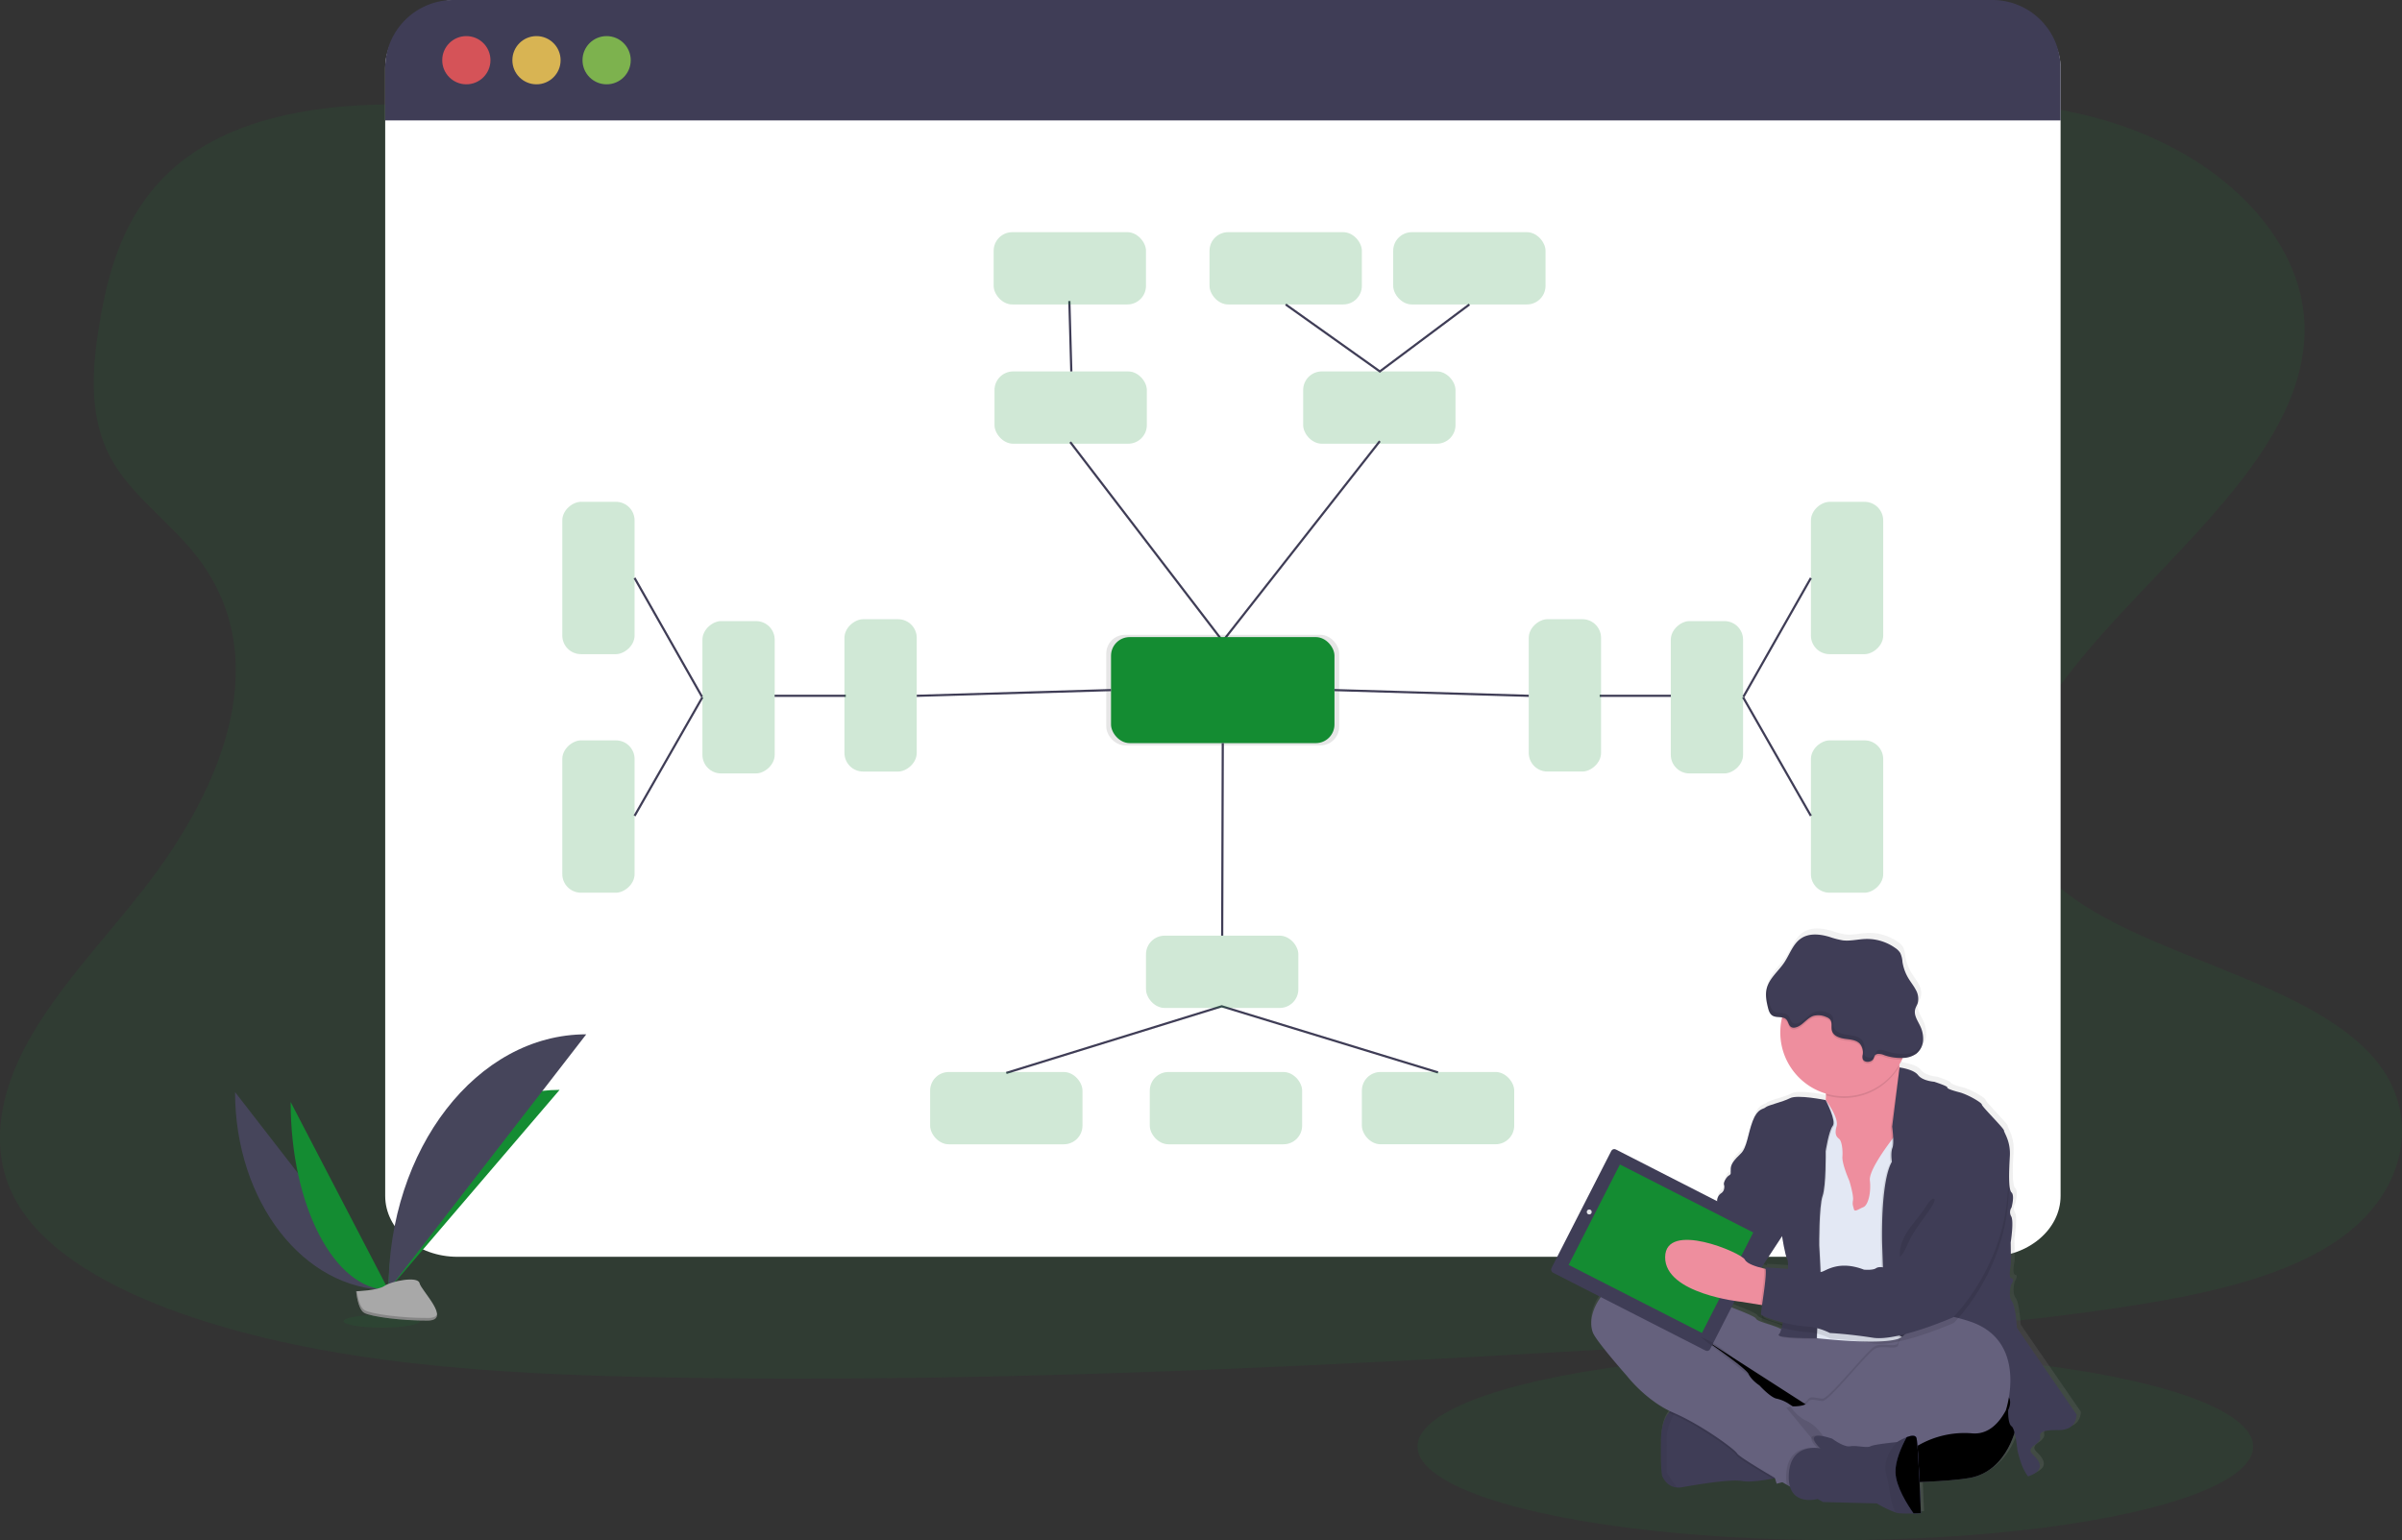
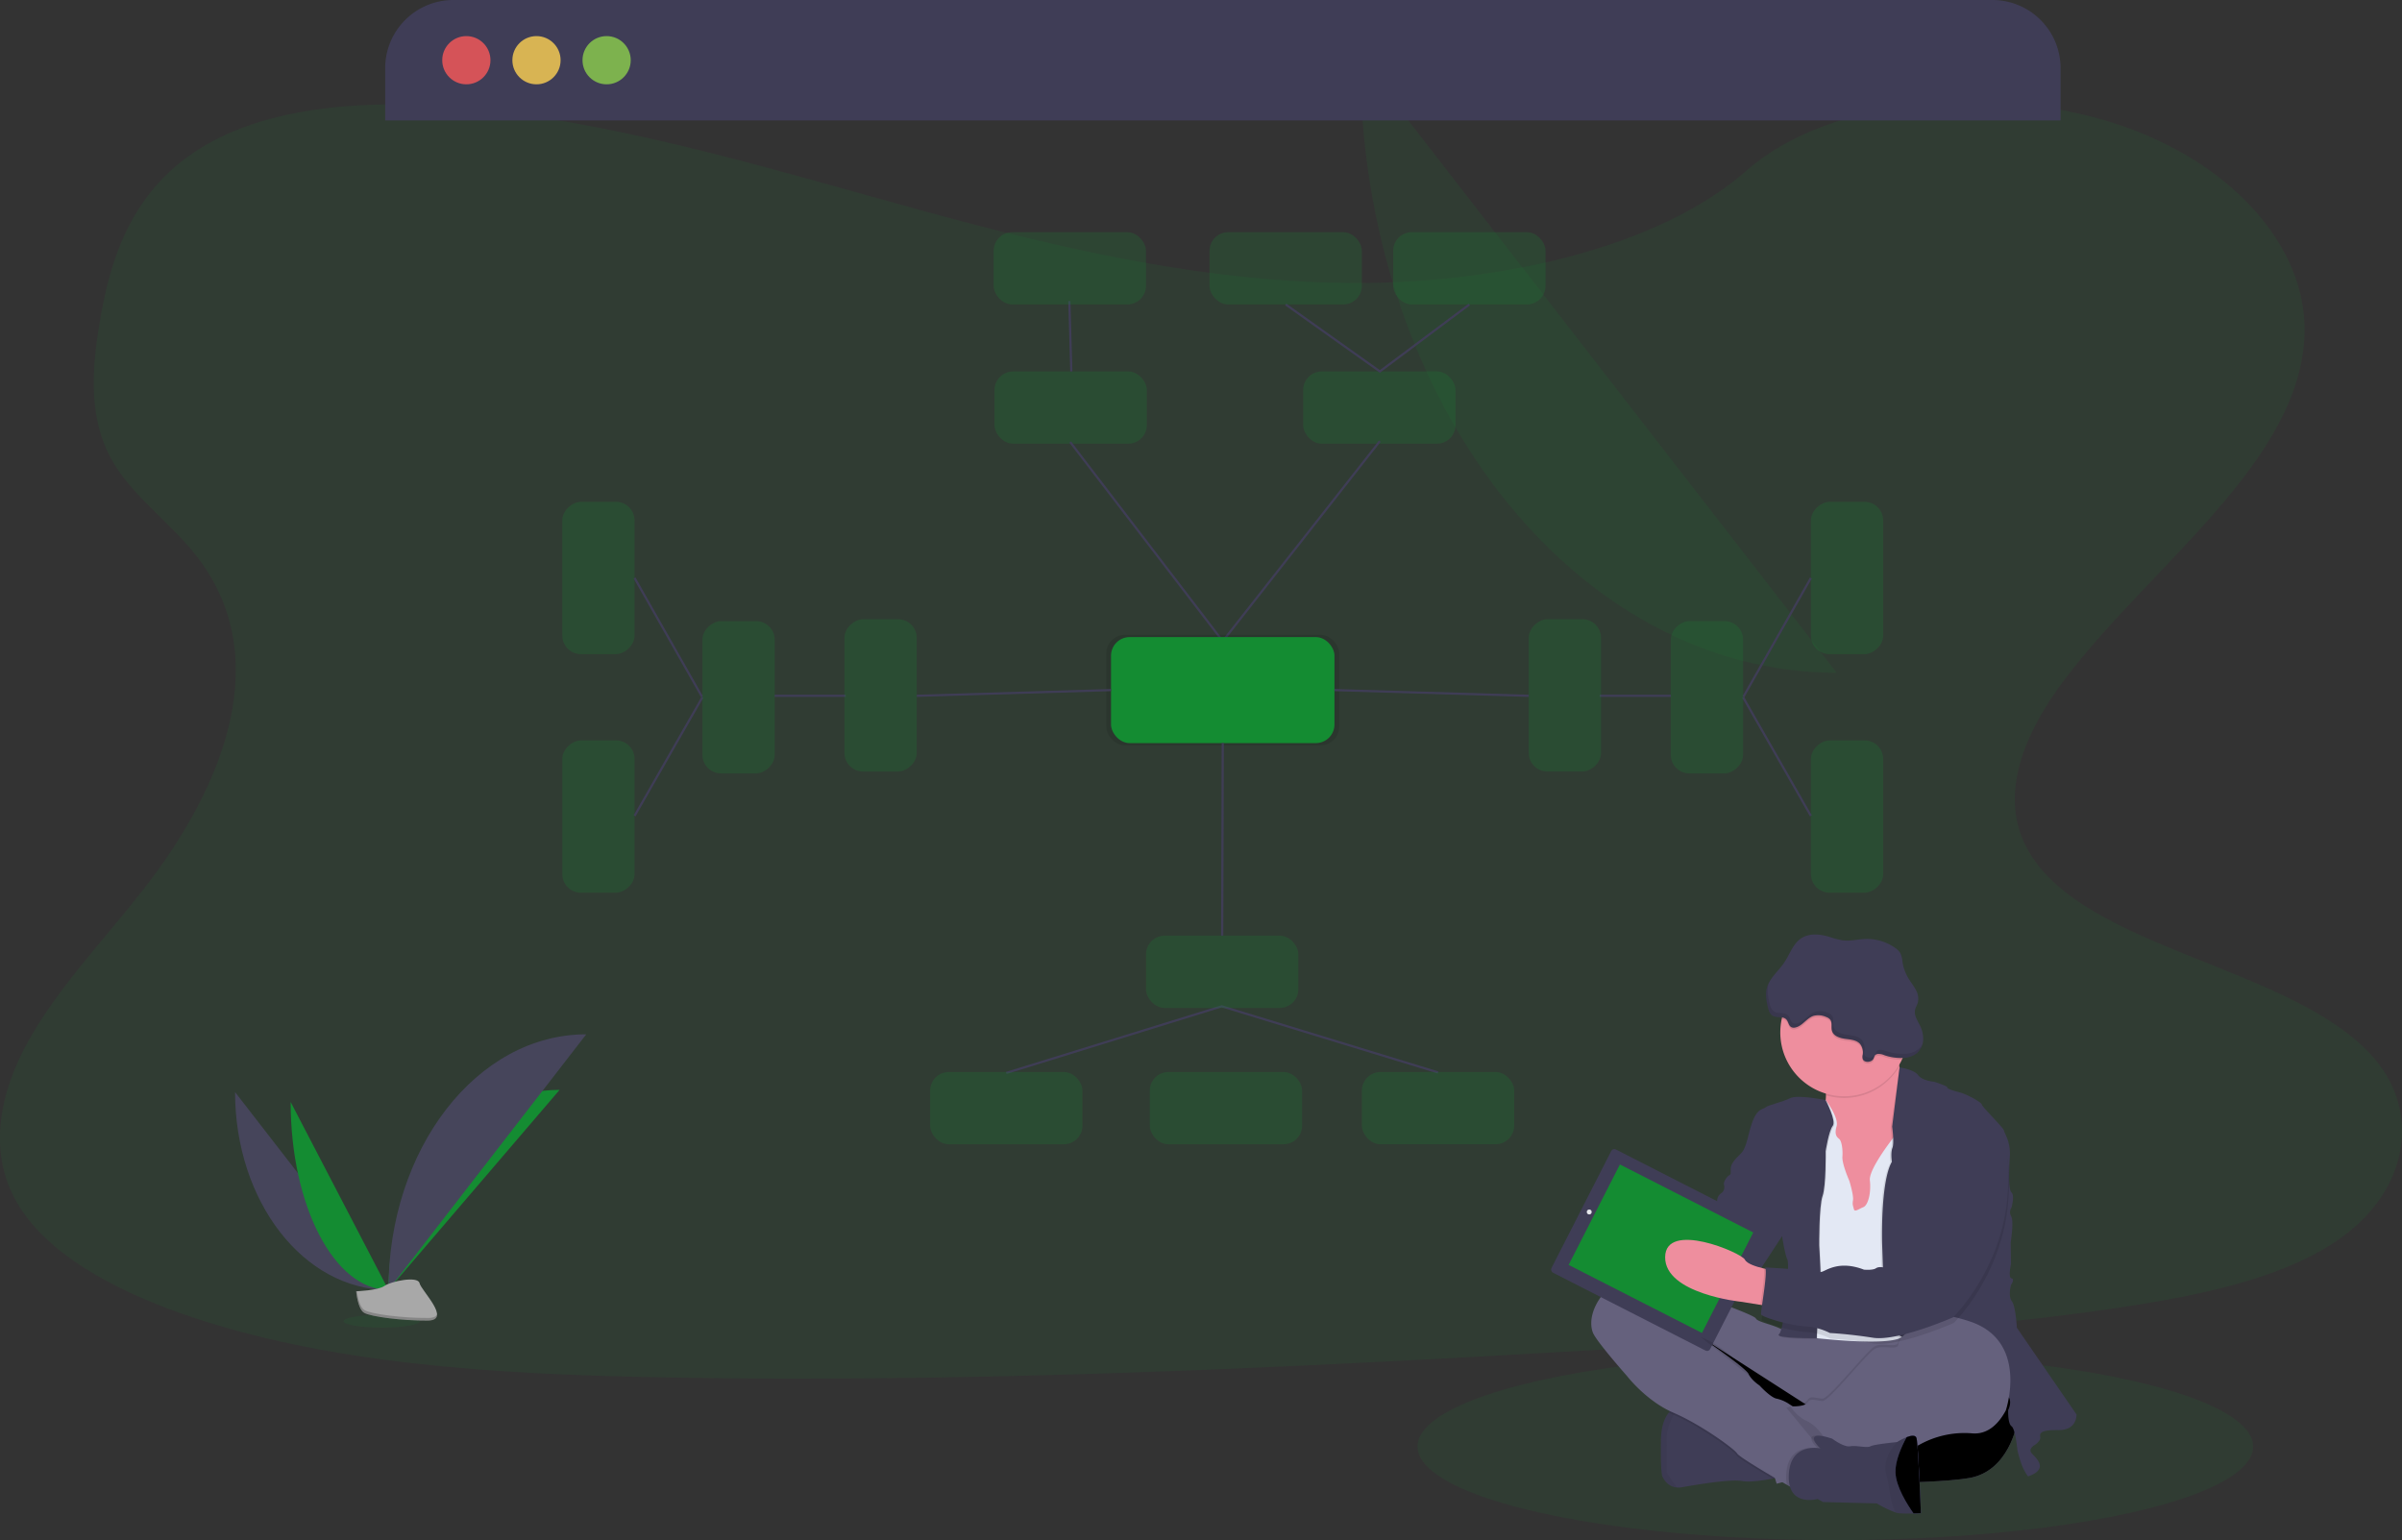
<svg xmlns="http://www.w3.org/2000/svg" xmlns:xlink="http://www.w3.org/1999/xlink" width="1103.79" height="707.8">
  <rect width="100%" height="100%" fill="#333333" stroke="none" />
  <style>.B{opacity:.1}.C{opacity:.2}.D{fill:#148c32}.E{fill:#3f3d56}.F{stroke:#3f3d56}.G{stroke-miterlimit:10}.H{fill:#ee8e9e}.I{fill:#65617d}</style>
  <defs>
    <linearGradient id="A" x1="891.82" y1="790.72" x2="891.82" y2="522.9" gradientUnits="userSpaceOnUse">
      <stop offset="0" stop-color="gray" stop-opacity=".25" />
      <stop offset=".54" stop-color="gray" stop-opacity=".12" />
      <stop offset="1" stop-color="gray" stop-opacity=".1" />
    </linearGradient>
    <path id="B" d="M926.8 654.4s-3.6 21.65-21.8 24.86-78.94 2.56-78.94 2.56-34.73-5-47.3-34.34-20.63-41-9.87-41.53 68.82 19.6 72.15 19.87 88.94-44.6 85.74 28.58z" />
    <path id="C" d="M871.04 676.82c.27 6.46 5.3 14.48 8.3 18.72 1.9 0 3.36-.13 3.36-.13s-1.17-31.2-2-34.48c-.42-1.57-2.5-1.22-4.54-.44-2.53 4.65-5.34 11.13-5.12 16.33z" />
  </defs>
  <g class="D">
    <ellipse cx="843.39" cy="664.8" rx="192" ry="43" class="B" />
    <path d="M625.02 26.8c0 156.1 97.93 282.4 219 282.4" class="B" />
    <path d="M627.42 130.03c-70.75.54-138.73-15.45-203.73-33.27S294.22 58.9 224.9 50.72c-44.62-5.27-95.4-4.44-130.47 16-33.75 19.66-43.74 51.9-48.67 81.63-3.7 22.38-5.52 45.86 7.54 66.22 9.02 14.13 24.6 25.73 35.6 39.2 38.26 46.83 14.53 107.1-23.4 155.5-17.8 22.7-38.6 44.5-52.1 68.48s-19.18 51.1-5.8 74.6c13.28 23.28 43.54 40 76.1 51.45 66.13 23.1 143.2 27.7 218.26 29.16 166.14 3.25 332.7-6.63 498.83-16.5 61.47-3.66 123.22-7.34 183.48-17.15 33.46-5.45 67.92-13.44 91.74-30.6 30.25-21.8 36.68-57.1 15-82.33-36.37-42.3-133-49.68-159-95.53-14.3-25.24-1.57-54.37 17-78.92 39.94-52.64 108.35-100 110-158.62 1.1-40.25-34-79.28-86.68-96.43-55.25-18-130.8-12.8-169.85 21.6-40.23 35.42-112.57 51.08-175.05 51.55z" class="B" />
  </g>
-   <path d="M946.9 31.2v518.4c0 15.42-14.88 28-33.24 28H210.24c-18.36 0-33.23-12.54-33.23-28V31.2C177 15.74 191.88 0 210.24 0l703.33 1.7c18.33 0 33.33 14.03 33.33 29.48z" fill="#fff" />
  <path d="M946.9 31.35v24H177v-24C177 14.04 191.04.006 208.35 0H915.5a31.36 31.36 0 0 1 31.4 31.35z" class="E" />
  <circle cx="214.3" cy="27.67" r="11.08" fill="#fa5959" opacity=".8" />
  <circle cx="246.53" cy="27.67" r="11.08" fill="#fed253" opacity=".8" />
  <circle cx="278.76" cy="27.67" r="11.08" fill="#8ccf4d" opacity=".8" />
  <g class="D">
    <rect x="457" y="170.7" width="70.01" height="33.22" rx="8.57" class="C" />
    <rect x="598.84" y="170.7" width="70.01" height="33.22" rx="8.57" class="C" />
  </g>
  <path fill="none" d="M491.8 203.17l70.08 91.5 72.2-91.94" class="F G" />
  <rect x="508.37" y="291.75" width="107.03" height="50.79" rx="8.57" class="B" />
  <rect x="510.55" y="292.79" width="102.68" height="48.73" rx="8.57" class="D" />
  <path d="M492.3 170.7l-.9-32.35m183.82 1.58l-41.14 30.77-43.27-30.77" fill="none" class="F G" />
  <g class="D">
    <rect x="456.61" y="106.7" width="70.01" height="33.22" rx="8.57" class="C" />
    <rect x="640.21" y="106.7" width="70.01" height="33.22" rx="8.57" class="C" />
    <rect x="555.81" y="106.7" width="70.01" height="33.22" rx="8.57" class="C" />
  </g>
  <g fill="none" class="F G">
    <path d="M561.9 341.5l-.27 88.5m-.2 32.5h0z" />
    <path d="M462.42 493.1l99-30.63 99.4 30.4" />
  </g>
  <g class="D">
    <rect x="526.62" y="430.01" width="70.01" height="33.22" rx="8.57" class="C" />
    <rect x="861.88" y="345.12" width="70.01" height="33.22" rx="8.57" transform="matrix(0 1 -1 0 1210.51 -631.25)" class="C" />
    <rect x="861.88" y="454.76" width="70.01" height="33.22" rx="8.57" transform="matrix(0 -1 1 0 377.41 1272.15)" class="C" />
    <rect x="625.82" y="492.66" width="70.01" height="33.22" rx="8.57" class="C" />
    <rect x="475.52" y="588.76" width="70.01" height="33.22" rx="8.57" transform="matrix(-1 0 0 -1 972.95 1114.65)" class="C" />
    <rect x="576.46" y="588.76" width="70.01" height="33.22" rx="8.57" transform="matrix(-1 0 0 -1 1174.83 1114.65)" class="C" />
  </g>
  <path d="M801 320.45l31.16 54.5m-97.06-55.17h32.7m-154.57-2.63l89.28 2.63m129.65-54.15l-31 54.58" fill="none" class="F G" />
  <g class="D">
    <rect x="732.22" y="399.07" width="70.01" height="33.22" rx="8.57" transform="matrix(0 1 -1 0 1134.8 -447.65)" class="C" />
    <rect x="797.48" y="399.94" width="70.01" height="33.22" rx="8.57" transform="matrix(0 1 -1 0 1200.94 -512.04)" class="C" />
    <rect x="288.1" y="345.12" width="70.01" height="33.22" rx="8.57" transform="matrix(0 1 -1 0 636.73 -57.48)" class="C" />
    <rect x="288.1" y="454.76" width="70.01" height="33.22" rx="8.57" transform="matrix(0 -1 1 0 -196.37 698.37)" class="C" />
  </g>
  <path d="M322.78 320.45l-31.17 54.5m97.05-55.17h-32.7m154.6-2.63l-89.28 2.63M291.6 265.63l31 54.58" fill="none" class="F G" />
  <g class="D">
    <rect x="417.76" y="399.07" width="70.01" height="33.22" rx="8.57" transform="matrix(0 1 -1 0 820.34 -133.18)" class="C" />
    <rect x="352.49" y="399.94" width="70.01" height="33.22" rx="8.57" transform="matrix(0 1 -1 0 755.94 -67.05)" class="C" />
  </g>
  <path d="M108.02 501.9c0 50.24 31.52 90.9 70.47 90.9" fill="#46455b" />
  <g class="D">
    <path d="M178.5 592.8c0-50.8 35.18-91.92 78.65-91.92" />
    <path d="M133.56 506.45c0 47.72 20.1 86.34 44.93 86.34" />
  </g>
  <path d="M178.5 592.8c0-64.92 40.66-117.45 90.9-117.45" fill="#46455b" />
  <ellipse cx="175.43" cy="607.19" rx="17.52" ry="2.96" class="B D" />
  <path d="M163.67 593.43s10-.3 13-2.45 15.37-4.7 16.12-1.27 15 17.1 3.73 17.2-26.22-1.76-29.22-3.6-3.63-9.9-3.63-9.9z" fill="#a8a8a8" />
  <path d="M196.73 605.7c-11.28.1-26.2-1.75-29.22-3.6-2.3-1.4-3.2-6.4-3.5-8.7h-.33s.63 8.06 3.64 9.9 17.94 3.68 29.22 3.6c3.26 0 4.38-1.2 4.32-2.9-.45 1.05-1.7 1.7-4.12 1.7z" class="C" />
-   <path d="M1004.32 744.9l-27.67-40.12s-.52-9.93-2.33-12.26-.4-7.48-.4-7.48 1.94-2.84.26-3.1-.26-6.58-.26-6.58l-.13-10.07s1.55-9.67.26-12a3.82 3.82 0 0 1 .13-4.13s1.55-5.55 0-7-1.17-10.06-.78-16.9-2.7-10.7-2.7-11.74-10.22-11.1-10.22-12-6.46-4.64-10.34-5.68-5.82-1.8-5.7-2.32-6.08-2.58-6.08-2.58-5.43-.38-7.5-3.1-8.4-3.5-8.57-3.52c0-.18-.1-.36-.12-.54l-.12-.58a29.14 29.14 0 0 0 1.35-2.53l.36-.8a11 11 0 0 0 6.36-2 8.7 8.7 0 0 0 3.1-6.19 13.6 13.6 0 0 0-1.51-6.87c-1.14-2.33-2.8-4.73-2.23-7.25.25-1.1.9-2 1.24-3.1a8.19 8.19 0 0 0-.93-6.11c-1-1.87-2.34-3.52-3.43-5.34a20.73 20.73 0 0 1-2.73-7.54 11.88 11.88 0 0 0-1-4.11 7.62 7.62 0 0 0-2.27-2.29 22.65 22.65 0 0 0-13.9-4.21c-3.52.12-7 1.07-10.52.64a38.93 38.93 0 0 1-6.15-1.61c-4.33-1.28-9.34-1.8-13.1.67s-5.28 7.36-7.84 11.18c-2.27 3.38-5.58 6.2-7.3 9.8 0-.07 0-.14.05-.2a12.35 12.35 0 0 0-1 2.61c-.66 2.8-.1 5.75.57 8.55.36 1.45.84 3 2.1 3.82s3 .63 4.52.9l-.17.74c-3.217 15.076 5.715 30.087 20.5 34.45v.78c0 .77-.06 1.5-.14 2.22h0s-13-2.67-16.5-.87-10.35 3.23-11.38 4.26-3.62.26-5.95 6.32-2.58 12.26-5.56 15.1-4.52 4.78-4.65 6.84.38 2.58-.78 3.23-2.84 3.35-2.33 4.38c0 0 .65 2.58-1.42 3.87a4.31 4.31 0 0 0-1.81 3.87c0 0-.78 2.84-2.6 3.48s-3 4.9-3 4.9l-5.86 6.74-11.63-12.86a4.9 4.9 0 0 0-6.91-.35l-5.6 5.2a11.24 11.24 0 0 0-5.71 3.4 15 15 0 0 0-3 4.4l-3.12 2.82a4.8 4.8 0 0 0-1.61 3.44 4.85 4.85 0 0 0 .81 5.32l7.44 8.24v.07a13 13 0 0 0-7.2 2.93c-11.12 9.8-11.25 18.83-9.57 23s15.77 20 15.77 20 8.2 10.65 20 16.3h0l-.08.1c-.24.25-.47.52-.7.8l-.2.25-.18.25-.2.3-.16.25-.23.37a2 2 0 0 1-.14.25c-.1.16-.18.33-.26.5l-.1.17c-.1.22-.2.46-.32.7s-.07.18-.1.26-.14.34-.2.52l-.12.33c-.06.16-.1.33-.17.5s-.07.24-.1.37l-.15.56-.1.35c-.08.3-.14.6-.2.93l-.06.37c0 .2-.08.43-.1.66s-.05.3-.07.47 0 .42-.08.64 0 .33-.05.5 0 .5 0 .74v.45c0 .4 0 .82-.05 1.25-.26 15.1.62 17.28.62 17.28s1.83 4.8 6.87 5.15a8.93 8.93 0 0 0 2.21-.12c6.72-1.16 22.5-3.87 28.06-2.83 3.34.62 9.53-.3 13.93-1.13l1.17-.23.8 2.57 2.56-.7 3.54 2.04c2.55 8.65 12.9 5.7 12.9 5.7l2.46 1.42 25 .64a50.53 50.53 0 0 0 8.84 4.25 8.88 8.88 0 0 0 1.25.27 57.46 57.46 0 0 0 6.95.13c1.92 0 3.4-.13 3.4-.13l-.62-14.36c9.53-.4 18-1 23.1-1.9 13.26-2.34 18.8-14.5 20.86-20.98a60.65 60.65 0 0 1 1.3 8 58.61 58.61 0 0 0 2.07 7 23.67 23.67 0 0 0 2.85 5.16c9.83-3.35 3.88-8.38 1.8-10.57s1.42-4 1.42-4 2.72-1.8 2.46-3.5-.4-3.48 8.4-3.35 8.4-7.22 8.4-7.22zm-136.54-82.37c.1.74 1.34 8.68 2.45 10.77a14.37 14.37 0 0 1 .29 4.25c-5.2-.4-10.64-.64-10.64-.64a1.24 1.24 0 0 1 .28.67l-.82-.2-1.2-.3 9.6-14.6zm-19 30.25l9 1.43.76.12a30.29 30.29 0 0 0-.47 4.26c0 .13.2.3.5.48a11.67 11.67 0 0 0-.17 2.13c.14.72 4.36 2.26 9.2 3.54l-.2.74c-4.27-2.25-11-3.3-11.78-5s-23.6-9.63-23.6-9.63-.84-.45-2.28-1.14l6 1.14 1.66-.17a89.92 89.92 0 0 0 11.38 2.1z" transform="translate(-48.1 -96.1)" fill="url(#A)" />
  <use xlink:href="#B" class="I" />
  <use xlink:href="#B" opacity=".05" />
  <path d="M763.9 678.5s1.8 4.77 6.8 5.12a8.77 8.77 0 0 0 2.19-.12c6.67-1.16 22.3-3.85 27.8-2.82 3.32.6 9.45-.3 13.82-1.12 2.9-.55 5-1.06 5-1.06s-5.12-17-5.77-17.56-23.06-14-23.06-14l-17.8-1.24a9.39 9.39 0 0 0-6 3.54c-1.87 2.27-3.48 6-3.6 12.1-.3 14.98.6 17.16.6 17.16z" class="E" />
  <path d="M763.9 678.5s1.8 4.77 6.8 5.12a73.93 73.93 0 0 1-4.82-7l.1-12.43a21.89 21.89 0 0 1 7-18.45h-.07s-9.35.64-9.6 15.64.6 17.12.6 17.12z" opacity=".05" />
  <path d="M840.9 651.32l16.53-12.94 26-25.63-7.05-.32c-1 .67-4 2.78-4.12 5.35-.12 3.14-7 .22-10.62 2s-21.1 24.28-24.18 24.12-5.5-1.56-6.8.62l-.1.14zm-74-2.1l1.8.82c12.56 5.38 28.07 16.66 29.22 18.7.7 1.25 9.7 6.7 16.64 10.8 2.9-.55 5-1.06 5-1.06s-5.12-17-5.77-17.56-23.06-14-23.06-14l-17.82-1.24a9.39 9.39 0 0 0-6 3.53z" class="B" />
  <path d="M732 612.5c1.67 4.1 15.64 19.86 15.64 19.86s8.84 11.54 21.4 16.92 28.06 16.66 29.22 18.7c.74 1.32 10.75 7.35 17.8 11.5l1.58.92 3.5 2 1.85 1.07 8.57-6.92 8.48-7c.12-.38 1.8-4.74 1.4-5-.2-.13-1.08-1.9-2.7-4a18.25 18.25 0 0 0-6.53-5.4c-5.9-2.7-8.46-8.82-8.46-8.82s-.56-.4-1.4-.94a17.09 17.09 0 0 0-5.77-2.57c-2.82-.35-8.07-6.12-8.07-6.12s-3.6-2.3-5-5.25-21.22-16.46-23.06-17.73l59.7 38.36 16.54-12.94 26-25.63-8.58-.4c-12.65-.55-35.1-1.4-37.94-.77a21.45 21.45 0 0 1-7 .46s-6.4.3-10.63-1.94-10.9-3.28-11.67-4.93-23.45-9.6-23.45-9.6-30.88-16.4-41.9-6.66-11.18 18.73-9.52 22.83z" class="I" />
  <path d="M831.57 518.43l4 13.2 5.13 29.74 18.83 1.28 5.46-9 5.44-9s3.4-12 5.83-23.64c2.15-10.28 3.56-20.26 1.22-21.34-2.08-1-3.45-4.43-4.34-8.15-.1-.46-.22-.93-.3-1.4a73.86 73.86 0 0 1-1.25-9.56c0 0-39.47-2.05-34 14.23a25.82 25.82 0 0 1 1.49 8.65 21.8 21.8 0 0 1-.14 2.2 18.45 18.45 0 0 1-7.36 12.79z" class="H" />
  <path d="M823.36 516.25l1.42 22.42 3.2 19.1 3.6 8.84 3.2 48.38s30.9 3.57 38.42-.06a3.33 3.33 0 0 0 1.36-1.07c9.07-13.7 6.1-53.4 6.1-53.4l3.46-25.63-2.3-13.3-5.57-.6-4.3-.45s-1 1.2-2.37 3c-3.8 5-10.8 14.88-10.32 19 .64 5.64-.77 11.4-3 12.3s-4 2.44-4.35.9-.77-1.92-.4-4.1-1.67-8.85-1.67-8.85-3.46-7.8-3.2-11.15-.38-7.17-1.4-8.07-2.43-1.8-1.28-5.9-5.05-12.05-5.05-12.05z" fill="#e3e8f4" />
  <path d="M864.18 572.26l1.3 38.32 7.4 4.1a3.4 3.4 0 0 0 1.36-1.06c9.07-13.7 6.1-53.4 6.1-53.4l3.46-25.63-2.3-13.3-5.57-.6c2.15-10.28 3.56-20.26 1.22-21.34-2.08-1-3.45-4.43-4.34-8.15h0l-4 27.1s.33 2.45.45 5a14.26 14.26 0 0 1-.32 4.77c-.9 2.3-.26 6.4-.26 6.4-2.3 4.07-3.47 11.6-4 18.9-.76 9.66-.48 18.9-.48 18.9z" class="B" />
  <path d="M872.9 490.58s6.46.8 8.5 3.5 7.43 3.07 7.43 3.07 6.15 2 6 2.56 1.8 1.3 5.63 2.3 10.26 4.74 10.26 5.64 10.17 10.9 10.17 11.92 3.08 4.87 2.7 11.66-.77 15.38.77 16.8 0 6.92 0 6.92a3.78 3.78 0 0 0-.13 4.1c1.28 2.3-.25 11.92-.25 11.92l.12 10s-1.4 6.28.26 6.54-.26 3.08-.26 3.08-1.4 5.12.4 7.43 2.3 12.17 2.3 12.17l27.42 39.86s.4 7.3-8.33 7.18-8.6 1.66-8.33 3.33-2.43 3.46-2.43 3.46-3.46 1.8-1.4 4 7.94 7.18-1.8 10.5a23.76 23.76 0 0 1-2.82-5.13 58 58 0 0 1-2.05-6.92s-.9-9.74-2.7-11-1.54-7.43-1.54-7.43 2.57-5-1-7.05l-55.62-30.9-1.3-38.37s-.9-28.32 4.48-37.8c0 0-.64-4.1.26-6.4s-.13-9.74-.13-9.74z" class="E" />
  <path d="M839.33 505.96s-12.9-2.66-16.35-.86-10.25 3.2-11.28 4.23-3.58.25-5.9 6.28-2.56 12.17-5.5 15-4.5 4.74-4.62 6.8.4 2.56-.76 3.2-2.82 3.33-2.3 4.35 26.65 23.58 26.65 23.58 1.3 8.6 2.44 10.77-1.28 32.16-3.84 34.22 17.3 1.86 17.3 1.86.9-19.68 1.66-20.7-.5-22-.5-22-.13-17.94 1.54-22.68 1.48-20.5 1.48-20.5 1.47-9.46 3.26-11.67-3.26-11.88-3.26-11.88z" class="B" />
  <path d="M838.9 505.57s-12.88-2.65-16.34-.86-10.22 3.2-11.24 4.2-3.6.26-5.9 6.28-2.56 12.18-5.5 15-4.48 4.74-4.6 6.8.38 2.56-.77 3.2-2.82 3.33-2.3 4.36 26.68 23.62 26.68 23.62 1.28 8.58 2.44 10.76-1.3 32.17-3.85 34.22 17.3 1.86 17.3 1.86.9-19.67 1.67-20.7-.52-22-.52-22-.12-17.94 1.54-22.68 1.42-20.55 1.42-20.55 1.47-9.46 3.26-11.66-3.26-11.83-3.26-11.83z" class="E" />
  <path d="M837.6 494.72a25.82 25.82 0 0 1 1.49 8.65c12.966 3.86 26.89-1.642 33.72-13.32a73.86 73.86 0 0 1-1.25-9.56s-39.47-2.05-33.96 14.23z" class="B" />
  <path d="M818.1 474.47c.002 15.613 12.227 28.49 27.82 29.306s29.092-10.72 30.72-26.247-9.183-29.613-24.604-32.052-30.053 7.62-33.295 22.894a29.35 29.35 0 0 0-.64 6.1z" class="H" />
  <path d="M799.27 542.4l-7 2.18s.65 2.56-1.4 3.84a4.29 4.29 0 0 0-1.79 3.85s-.77 2.82-2.56 3.46-2.95 4.87-2.95 4.87l-5.9 6.8s-2.17 1.8-1.8 2.7-2.3 1.15-2.3 1.15l1.34 22.82 12.18 2.3 7.56-.77 6.15-2.3 5.38-3.2 2.44-6.28 10.76-16.4z" class="E" />
  <path d="M775.3 573.02s-15.64-22.56-27.3-10.38 4.74 31.9 8.6 31.27 22.17-1.67 22.17-1.67z" class="H" />
  <rect x="770.4" y="638.26" width="81.83" height="63.54" rx="1.54" transform="matrix(.891 .455 -.455 .891 345.12 -391.66)" class="E" />
  <path d="M744.398 535.158l61.262 31.268-23.563 46.164-61.262-31.268z" class="D" />
  <g fill="#e6e8ec">
    <circle cx="730.3" cy="557" r="1.13" />
    <circle cx="796.61" cy="590.97" r="1.86" />
  </g>
  <path d="M765.18 577.76c-.12 16.92 34.86 20.5 34.86 20.5l12.94 2.06 1.67-16.54s-1.83-.27-4.12-.8c-3.4-.8-7.78-2.16-8.7-4.07-1.53-3.2-36.52-18.07-36.65-1.15z" class="H" />
  <path d="M818.75 468.37a3.41 3.41 0 0 1 2.15 1c1 1.05 1 2.9 2.33 3.55a2.58 2.58 0 0 0 1.53.18c3.4-.48 5.38-4.33 8.65-5.4a8.67 8.67 0 0 1 5.73.5 4.18 4.18 0 0 1 1.9 1.21c1.1 1.42.33 3.5.84 5.22.7 2.38 3.54 3.33 6 3.64s5.23.48 6.88 2.34a6.27 6.27 0 0 1 1.22 5 3.91 3.91 0 0 0 0 1.83c.68 1.93 4 1.64 4.87.12.64-1.1.45-2 1.94-2.32a6.32 6.32 0 0 1 3.14.54 23.08 23.08 0 0 0 8.11 1.24 29.35 29.35 0 0 0-33.471-41.018 29.35 29.35 0 0 0-21.799 22.438z" class="B" />
  <path d="M855.96 486.6a4 4 0 0 1 0-1.84 6.27 6.27 0 0 0-1.22-5c-1.65-1.86-4.42-2-6.88-2.34s-5.3-1.26-6-3.64c-.5-1.7.26-3.8-.84-5.2a4.14 4.14 0 0 0-1.9-1.22 8.67 8.67 0 0 0-5.73-.5c-3.27 1.06-5.24 4.9-8.65 5.4a2.58 2.58 0 0 1-1.53-.18c-1.3-.64-1.34-2.5-2.33-3.55-1.56-1.65-4.5-.58-6.42-1.8-1.24-.8-1.72-2.36-2.07-3.8-.67-2.8-1.22-5.7-.56-8.5 1.1-4.77 5.37-8 8.1-12.1 2.54-3.8 4-8.6 7.77-11.1s8.7-1.94 13-.66a37.88 37.88 0 0 0 6.09 1.59c3.46.43 6.94-.5 10.43-.63a22.46 22.46 0 0 1 13.77 4.18 7.64 7.64 0 0 1 2.25 2.28 11.49 11.49 0 0 1 1 4.08 20.82 20.82 0 0 0 2.71 7.5c1.07 1.8 2.43 3.43 3.4 5.3a8.18 8.18 0 0 1 .92 6.07c-.33 1.05-1 2-1.23 3.1-.57 2.5 1.08 4.9 2.2 7.2a13.55 13.55 0 0 1 1.5 6.83 8.61 8.61 0 0 1-3.08 6.14 11 11 0 0 1-6.49 2 23 23 0 0 1-8.27-1.27 6.32 6.32 0 0 0-3.14-.54c-1.5.3-1.3 1.22-1.94 2.32-.86 1.56-4.18 1.85-4.86-.07z" class="E" />
  <path d="M840.15 652.1l16.54-12.94 26-25.63-8.58-.4a5.63 5.63 0 0 0-1.82 3.5c-.12 3.13-7 .22-10.62 2s-21.13 24.27-24.2 24.13-5.5-1.56-6.8.62l-.1.14a3.68 3.68 0 0 1-2 1.16z" class="B" />
  <path d="M806.83 651.2l9.6 30.68 4-1.08 8.72-2.4L868 667.72a33.62 33.62 0 0 0 14-3.73 42.44 42.44 0 0 1 24.14-5.26c5.13.48 10.84-1.73 15.58-10.5 0 0 10.76-31.78-16.4-40.88s-28.46 4.84-28.46 4.84l-.37.23c-1 .67-4 2.78-4.12 5.35-.12 3.14-7 .22-10.62 2s-21.2 24.28-24.28 24.12-5.5-1.56-6.8.62l-.1.14c-.95 1.3-3.8 1.6-5.7 1.67h-1.78l-.24.07-2 .6z" class="I" />
  <path d="M808.98 599.68l4 .64 1.67-16.54-4.12-.8c.6 2.3-.77 11.22-1.55 16.7z" class="B" />
  <path d="M913.77 522.43s11.92-3.46 9 30.38-25 55.23-25 55.23S872.4 619.2 861 617.4a198.28 198.28 0 0 0-19.73-2.18 29 29 0 0 0-11.54-3.08c-6.4-.25-19.86-4.23-20.12-5.5s3.34-20.12 1.8-21.53c0 0 17.94.74 19.73 2s4.36.37 6.28 0 7.82-5.5 19.48-1c0 0 4 .38 5.5-.64s4-.26 4-.26a11.49 11.49 0 0 0 2.79-1.41c.38-.5 3.46 0 3.46 0a1.36 1.36 0 0 0 1.92-.9 8.34 8.34 0 0 1 1.79-2.82s3.46-19.48 10-26.78c0 0 1.92-1.67 1.4-3.72s10.62-31.24 26-27.14z" class="B" />
  <path d="M913.46 519.83s11.92-3.46 9 30.38-25 55.23-25 55.23-25.38 11.15-36.78 9.36-19.78-2.18-19.78-2.18a29 29 0 0 0-11.53-3.08c-6.4-.25-19.86-4.23-20.12-5.5s3.33-20.12 1.8-21.53c0 0 17.94.74 19.74 2s4.36.36 6.28 0 7.82-5.5 19.48-1c0 0 4 .38 5.5-.64s4-.26 4-.26a11.29 11.29 0 0 0 2.78-1.41c.38-.5 3.46 0 3.46 0a1.36 1.36 0 0 0 1.92-.9 8.59 8.59 0 0 1 1.8-2.82c0 0 3.46-19.48 10-26.78 0 0 1.93-1.67 1.4-3.72s10.66-31.24 26.04-27.14z" class="E" />
  <path d="M820.9 646.98l16.92 20.48c.07-.06.1-.1.1-.12.13-.38 1.8-4.74 1.4-5s-3.33-6.67-9.23-9.36a17.49 17.49 0 0 1-7.24-6.6z" class="B" />
  <path d="M821.13 682.42l1.85 1.07 8.57-6.92 8.48-7c.12-.38 1.8-4.74 1.4-5-.2-.13-1.08-1.9-2.7-4-11.48-3.22-4.17 4.75-3.2 5.1 0 0-14-3.2-14.74 12a18 18 0 0 0 .33 4.74z" class="B" />
  <path d="M835.28 688.9l2.44 1.4 24.73.64a50 50 0 0 0 8.76 4.21 7.66 7.66 0 0 0 1.24.28 58.55 58.55 0 0 0 6.89.13l3.36-.13s-1.17-31.2-2-34.48c-.42-1.57-2.5-1.22-4.54-.44a30 30 0 0 0-4.43 2.24c0 0-10.5 1-12.18 1.93s-6.4-.52-9.35 0-8.2-3.47-8.2-3.47c-14.36-4.74-6.28 4.1-5.26 4.48 0 0-14-3.2-14.73 12s13.27 11.2 13.27 11.2z" class="E" />
  <use xlink:href="#C" fill="#565387" />
  <use xlink:href="#C" class="B" />
  <path d="M866.8 677.68c1.7 6.23 1.68 13.22 4.4 17.45a7.66 7.66 0 0 0 1.24.28 58.55 58.55 0 0 0 6.89.13c1.9 0 3.36-.13 3.36-.13s-1.17-31.2-2-34.48c-.42-1.57-2.5-1.22-4.54-.44a30 30 0 0 0-4.43 2.24c0 0-7.1 6.97-4.92 14.95z" opacity=".05" />
  <path d="M781.48 614.45s12.3 4 22.7 18.16z" class="B" />
  <g class="B">
    <path d="M881.3 460.67c0 .1 0 .2-.07.28a10.86 10.86 0 0 1-.43 1.07 8.1 8.1 0 0 1 .5-1.35zm-69.5-6.2a12 12 0 0 1 1-2.59l-.2.67c-.65 2.8-.1 5.7.57 8.5.35 1.44.83 3 2.07 3.8 1.9 1.22 4.86.16 6.42 1.8 1 1 1 2.9 2.33 3.55a2.58 2.58 0 0 0 1.53.18c3.4-.48 5.38-4.33 8.65-5.4a8.67 8.67 0 0 1 5.73.5 4.17 4.17 0 0 1 1.9 1.22c1.1 1.4.33 3.5.83 5.2.7 2.38 3.55 3.32 6 3.64s5.23.48 6.88 2.34a6.27 6.27 0 0 1 1.22 5 3.78 3.78 0 0 0 0 1.83c.68 1.92 4 1.64 4.87.12.64-1.1.44-2 1.94-2.33a6.44 6.44 0 0 1 3.14.55 23.26 23.26 0 0 0 8.28 1.24 11 11 0 0 0 6.49-2 7.54 7.54 0 0 0 2-2.42 8.21 8.21 0 0 1-2.77 4.34 11 11 0 0 1-6.49 2 23 23 0 0 1-8.3-1.32 6.32 6.32 0 0 0-3.14-.54c-1.5.3-1.3 1.22-1.94 2.32-.87 1.52-4.2 1.8-4.87-.1a4 4 0 0 1 0-1.84 6.27 6.27 0 0 0-1.22-5c-1.65-1.86-4.42-2-6.88-2.34s-5.3-1.26-6-3.64c-.5-1.7.26-3.8-.84-5.2a4.19 4.19 0 0 0-1.9-1.22 8.67 8.67 0 0 0-5.73-.5c-3.27 1.06-5.25 4.9-8.65 5.4a2.58 2.58 0 0 1-1.53-.18c-1.3-.64-1.34-2.5-2.33-3.55-1.56-1.65-4.5-.58-6.42-1.8-1.24-.8-1.72-2.36-2.07-3.8-.7-2.7-1.23-5.63-.58-8.42z" />
-     <path d="M883.3 557.03c-2.35 3.17-5 6.1-7.1 9.45s-3.54 7.27-3.1 11.2c2.15-2.2 3.13-5.25 4.5-8 2.3-4.68 5.72-8.65 8.62-13 .55-.82 4.1-5.57 2.3-5.8-1.48-.17-4.4 5.08-5.2 6.16z" />
  </g>
</svg>